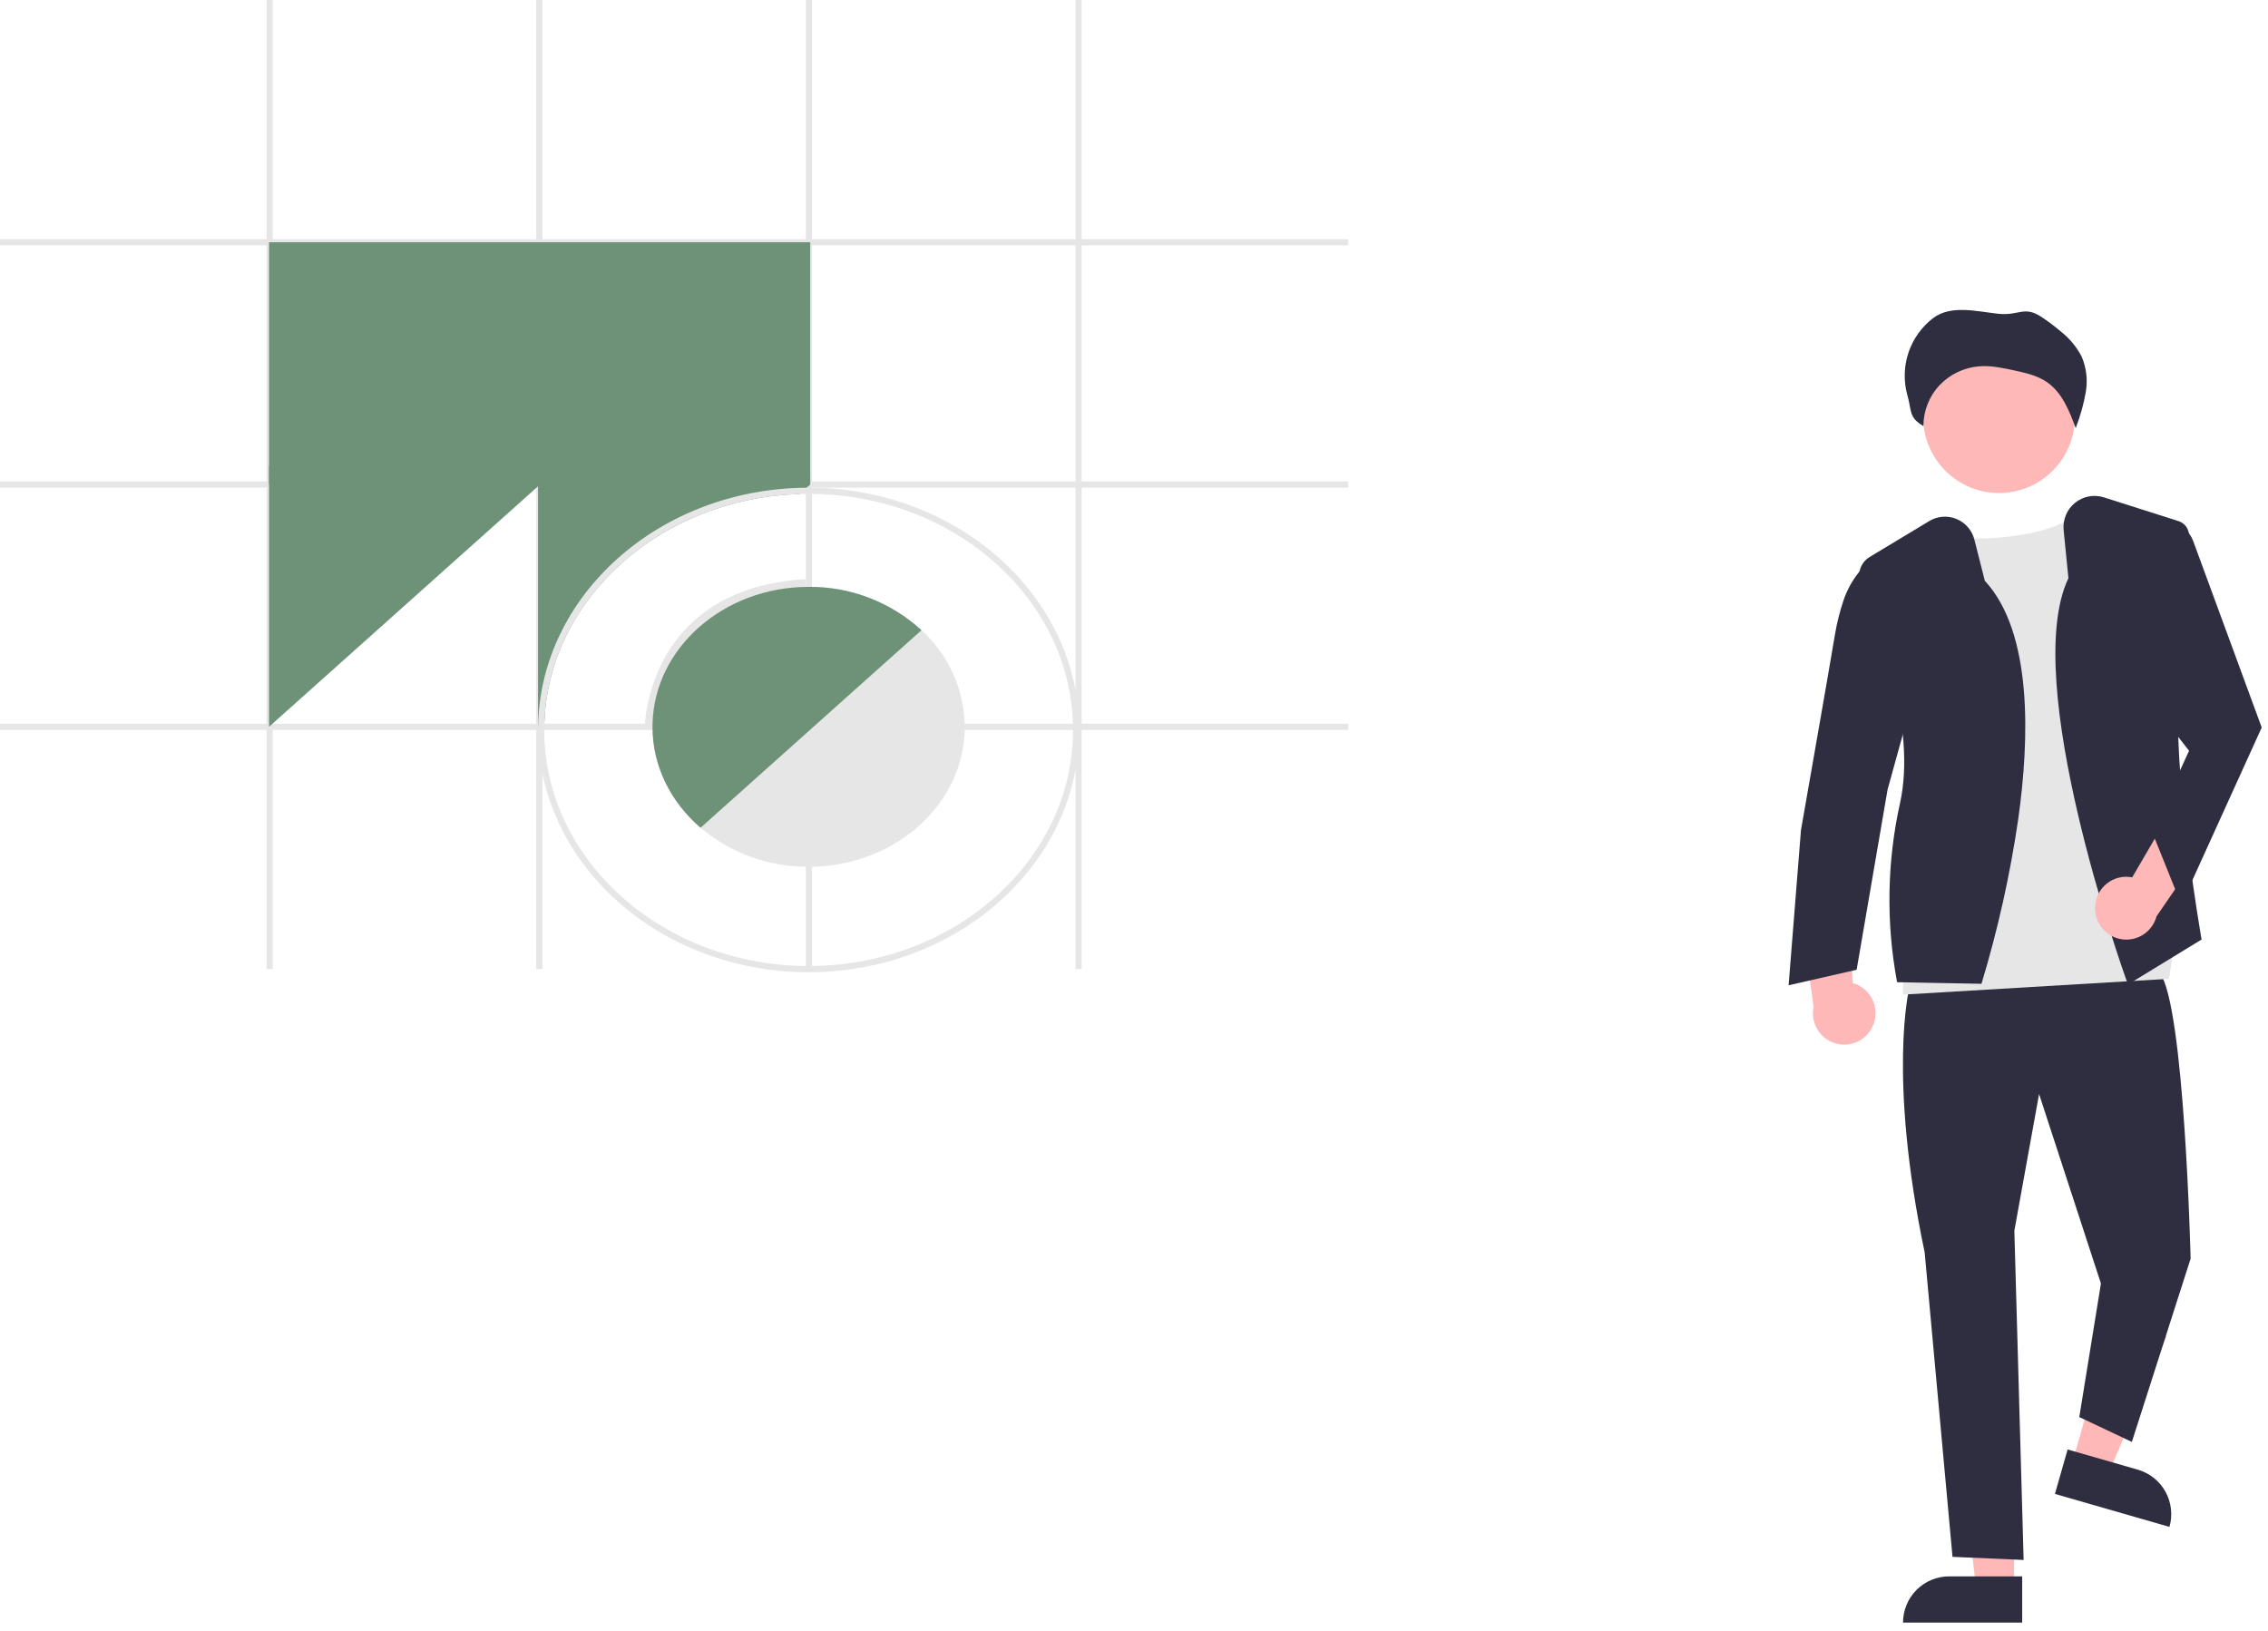
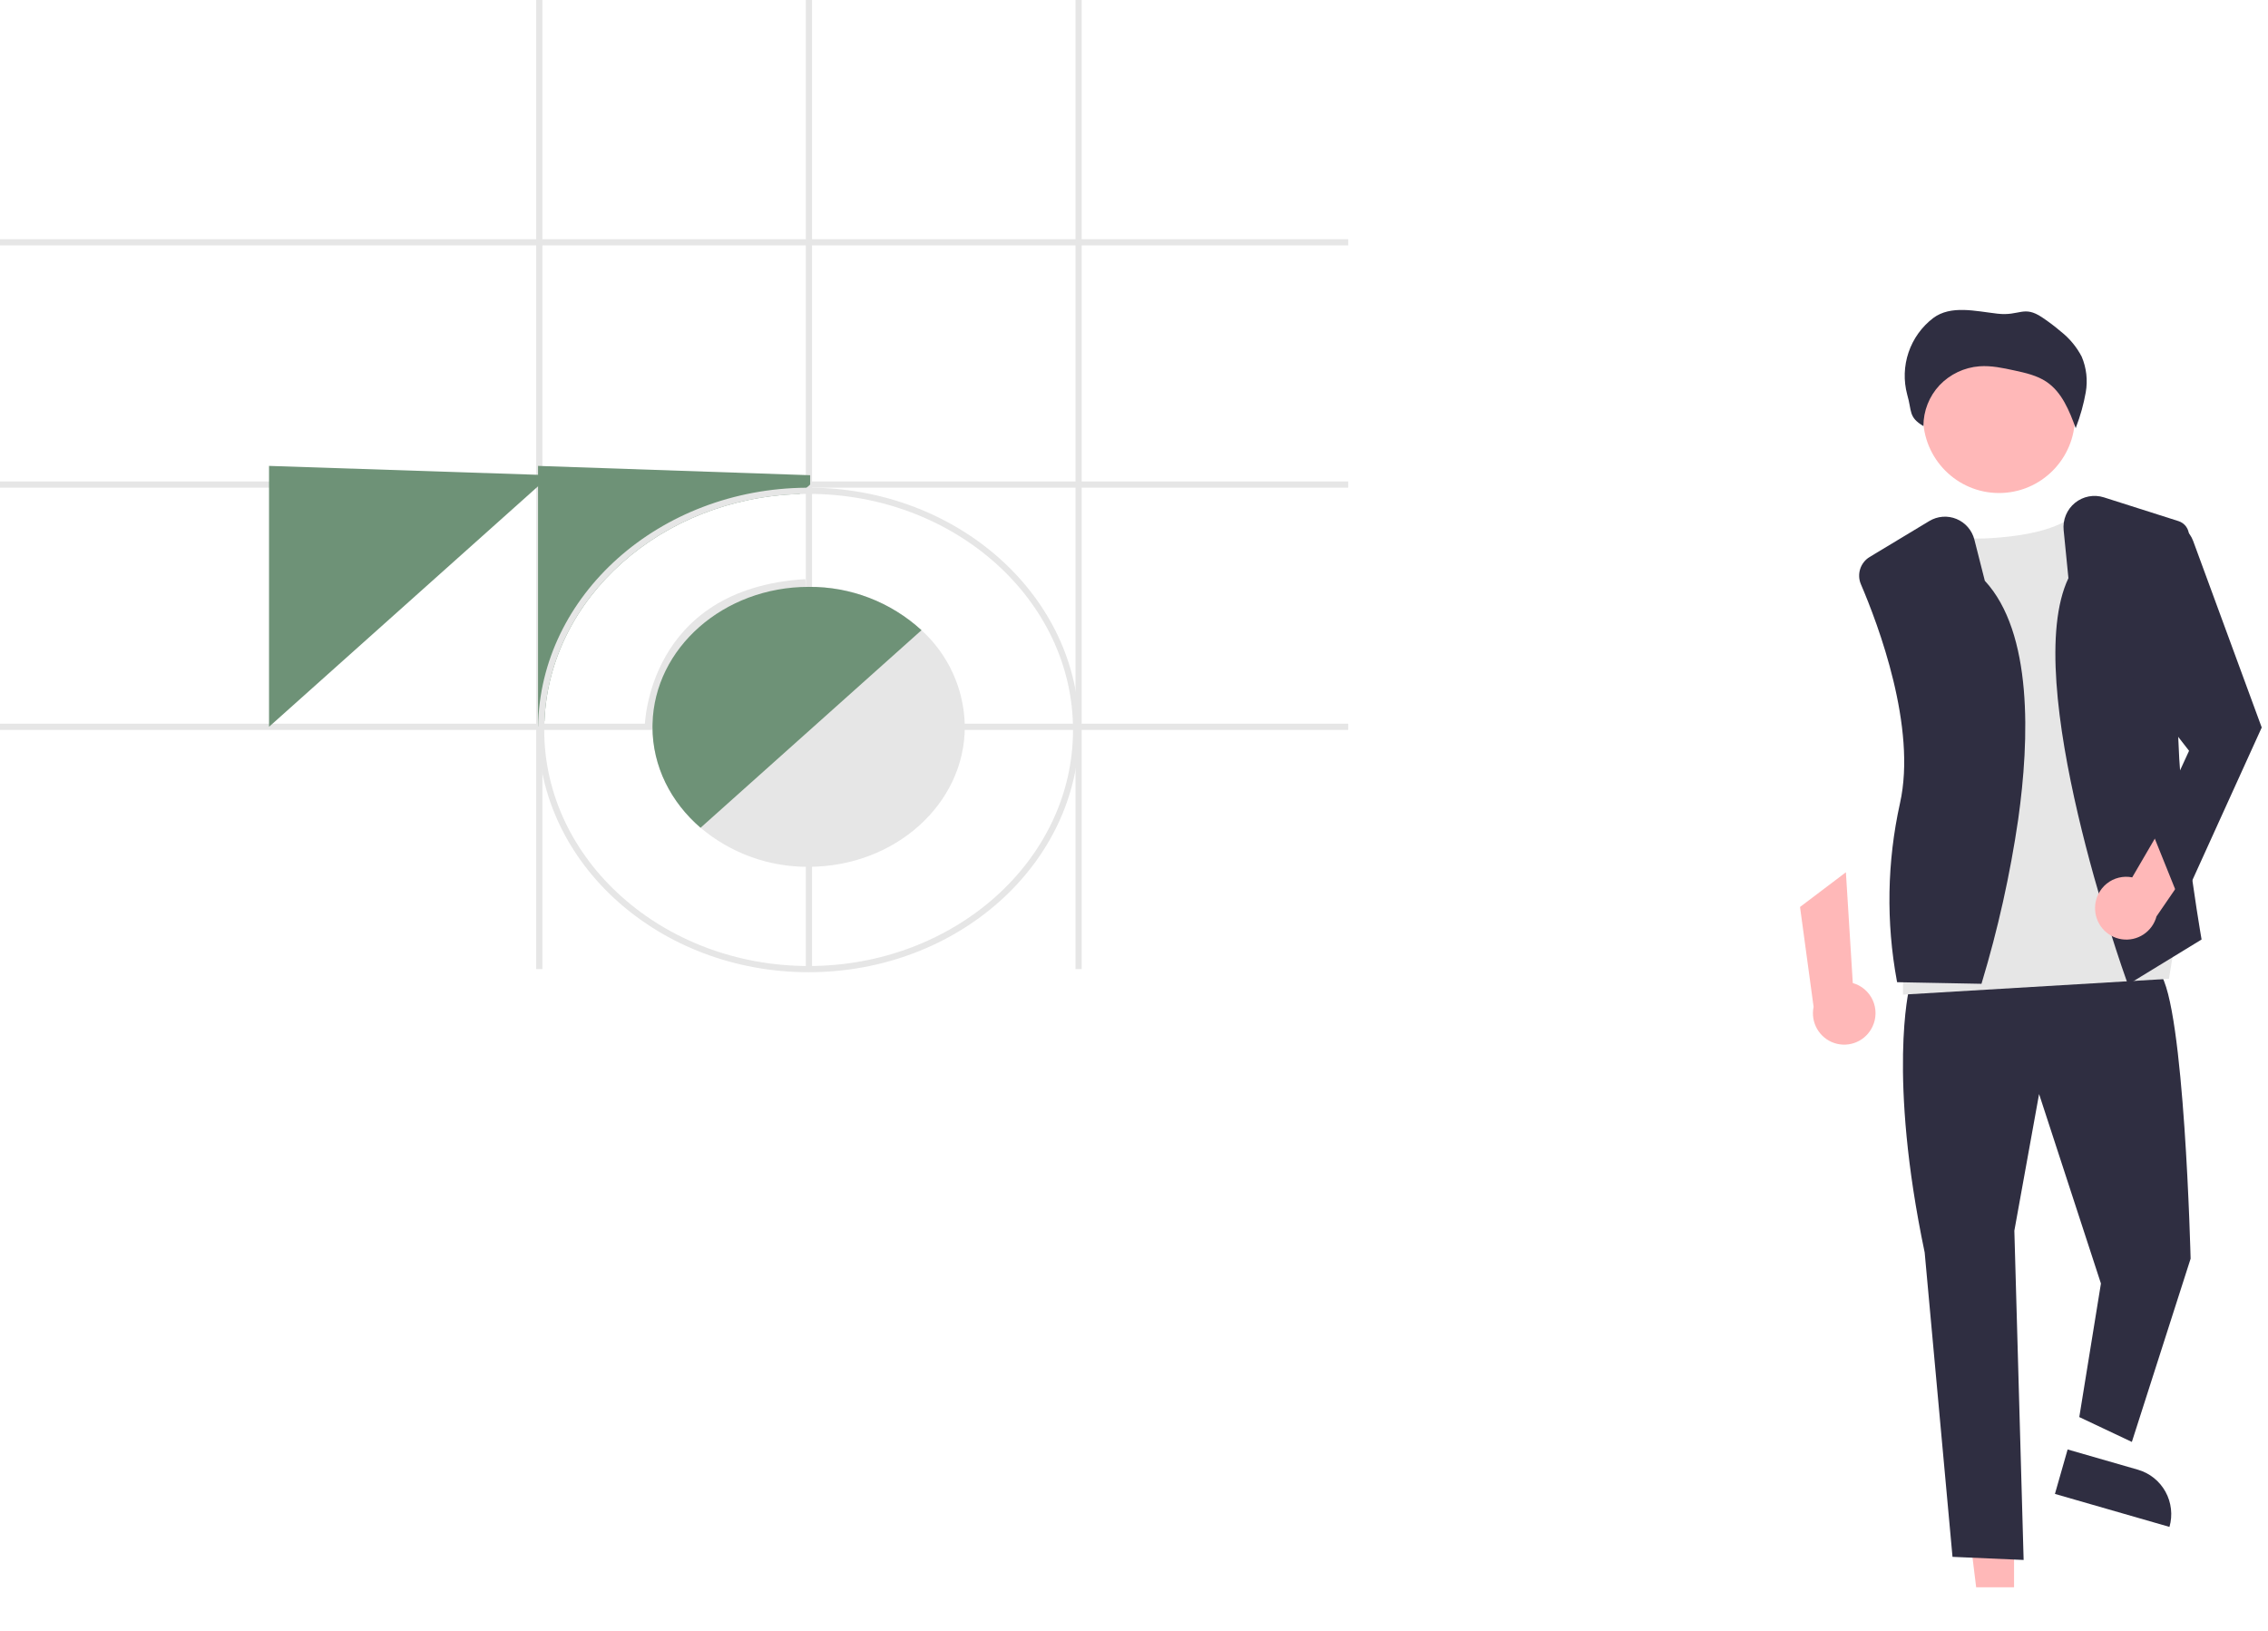
<svg xmlns="http://www.w3.org/2000/svg" width="253" height="182" viewBox="0 0 253 182" fill="none">
  <path d="M208.877 114.538C209.097 114.079 209.214 113.577 209.22 113.068C209.225 112.558 209.12 112.054 208.911 111.59C208.701 111.126 208.393 110.714 208.008 110.382C207.623 110.051 207.17 109.808 206.682 109.671L205.914 97.312L200.797 101.183L202.31 112.325C202.136 113.165 202.274 114.04 202.699 114.784C203.124 115.528 203.806 116.089 204.615 116.362C205.425 116.635 206.306 116.6 207.091 116.263C207.877 115.927 208.512 115.313 208.877 114.538Z" fill="#FFB8B8" />
-   <path d="M231.186 163.119L235.251 164.289L241.681 149.095L235.682 147.367L231.186 163.119Z" fill="#FFB8B8" />
  <path d="M242.009 170.344L229.232 166.664L230.648 161.705L238.488 163.963C239.797 164.34 240.904 165.224 241.564 166.421C242.224 167.618 242.384 169.029 242.009 170.344Z" fill="#2F2E41" />
  <path d="M224.673 177.078L220.444 177.078L218.432 160.691L224.673 160.692L224.673 177.078Z" fill="#FFB8B8" />
-   <path d="M217.422 175.863H225.578V181.022H212.287C212.287 180.344 212.42 179.674 212.678 179.048C212.936 178.422 213.314 177.853 213.791 177.374C214.268 176.895 214.834 176.515 215.457 176.256C216.08 175.997 216.748 175.863 217.422 175.863Z" fill="#2F2E41" />
  <path d="M212.976 110.272C212.976 110.272 210.562 119.974 214.701 139.726L217.806 173.685L225.74 174.031L224.705 137.3L227.464 122.053L234.363 143.191L231.949 158.091L237.813 160.864L244.367 140.419C244.367 140.419 243.677 112.004 240.917 108.539L212.976 110.272Z" fill="#2F2E41" />
  <path d="M222.995 55.002C227.674 55.002 231.467 51.192 231.467 46.491C231.467 41.791 227.674 37.98 222.995 37.98C218.316 37.98 214.522 41.791 214.522 46.491C214.522 51.192 218.316 55.002 222.995 55.002Z" fill="#FFB8B8" />
  <path d="M218.495 59.413C218.495 59.413 217.978 60.556 224.187 59.85C230.396 59.144 231.776 57.078 231.776 57.078L242.642 104.96L241.952 109.197L212.286 110.962V104.96L217.46 73.183L218.495 59.413Z" fill="#E6E6E6" />
  <path d="M221.035 109.754L211.631 109.576L211.601 109.444C210.387 102.878 210.504 96.134 211.946 89.615C213.845 81.166 209.529 69.708 207.585 65.174C207.357 64.635 207.329 64.031 207.509 63.473C207.688 62.915 208.062 62.441 208.562 62.138L215.219 58.126C215.672 57.853 216.182 57.69 216.709 57.65C217.235 57.61 217.764 57.695 218.253 57.897C218.741 58.099 219.176 58.413 219.522 58.813C219.869 59.214 220.117 59.691 220.247 60.205L221.411 64.791C226.772 70.582 226.396 82.458 225.134 91.41C224.232 97.577 222.875 103.667 221.074 109.631L221.035 109.754Z" fill="#2F2E41" />
-   <path d="M210.389 61.234L209.576 61.794C207.738 63.048 206.358 64.871 205.645 66.985C205.231 68.218 204.914 69.481 204.698 70.764C204.008 74.922 200.903 92.594 200.903 92.594L199.523 109.92L207.112 108.188L210.562 88.09L214.011 75.615L210.389 61.234Z" fill="#2F2E41" />
  <path d="M237.377 109.835L237.305 109.636C236.812 108.263 225.299 75.908 230.737 64.499L230.204 59.148C230.147 58.575 230.232 57.996 230.453 57.464C230.673 56.933 231.022 56.464 231.467 56.101C231.913 55.738 232.441 55.492 233.004 55.385C233.567 55.278 234.149 55.312 234.695 55.487L243.015 58.136C243.358 58.244 243.658 58.46 243.869 58.753C244.08 59.046 244.191 59.399 244.186 59.76C244.151 62.836 243.982 70.675 243.157 77.027C242.138 84.879 245.536 104.499 245.571 104.696L245.591 104.813L237.377 109.835Z" fill="#2F2E41" />
  <path d="M233.71 101.23C233.72 100.721 233.841 100.22 234.064 99.763C234.288 99.305 234.608 98.903 235.003 98.583C235.398 98.264 235.858 98.035 236.351 97.914C236.843 97.792 237.356 97.781 237.853 97.88L244.084 87.195L246.916 92.967L240.565 102.229C240.344 103.057 239.828 103.775 239.115 104.247C238.402 104.718 237.541 104.911 236.696 104.788C235.851 104.665 235.081 104.235 234.53 103.579C233.98 102.923 233.688 102.088 233.71 101.23Z" fill="#FFB8B8" />
  <path d="M241.779 58.117L242.225 58.221C242.777 58.349 243.288 58.612 243.713 58.988C244.138 59.364 244.464 59.84 244.66 60.374L252.3 81.161L243.331 100.912L240.054 92.769L244.194 83.76L236.777 74.23L241.779 58.117Z" fill="#2F2E41" />
  <path d="M231.583 47.663C232.07 46.402 232.434 45.096 232.671 43.764C232.906 42.424 232.749 41.044 232.219 39.792C231.65 38.698 230.853 37.738 229.883 36.979C229.218 36.411 228.52 35.883 227.793 35.399C225.743 34.033 225.297 35.276 222.838 34.996C220.379 34.717 217.624 34.006 215.654 35.481C214.379 36.453 213.422 37.785 212.905 39.307C212.389 40.829 212.336 42.471 212.753 44.023C213.302 45.901 212.865 46.52 214.561 47.535C214.56 45.845 215.2 44.218 216.351 42.985C217.526 41.748 219.117 40.992 220.814 40.864C222.122 40.769 223.424 41.049 224.704 41.328C225.946 41.598 227.222 41.882 228.275 42.585C230.019 43.749 230.838 45.829 231.557 47.78" fill="#2F2E41" />
  <path d="M150.398 80.738H0V81.431H150.398V80.738Z" fill="#E6E6E6" />
  <path d="M150.398 53.711H0V54.404H150.398V53.711Z" fill="#E6E6E6" />
  <path d="M150.398 26.684H0V27.377H150.398V26.684Z" fill="#E6E6E6" />
  <path d="M120.664 0H119.974V108.114H120.664V0Z" fill="#E6E6E6" />
  <path d="M90.583 0H89.894V108.114H90.583V0Z" fill="#E6E6E6" />
  <path d="M60.504 0H59.815V108.114H60.504V0Z" fill="#E6E6E6" />
-   <path d="M30.424 0H29.734V108.114H30.424V0Z" fill="#E6E6E6" />
-   <path d="M90.377 27.027H30.011V54.056H90.377V27.027Z" fill="#6E9277" />
  <path d="M30.011 51.977V81.084L61.401 53.016L30.011 51.977Z" fill="#6E9277" />
  <path d="M90.376 53.016V54.056L89.983 54.406L89.189 55.113C73.76 55.58 61.297 66.683 60.734 80.45L60.027 81.081L60.02 81.084V51.977L90.376 53.016Z" fill="#6E9277" />
  <path d="M90.204 54.406C90.131 54.406 90.055 54.406 89.983 54.41C73.57 54.514 60.231 66.406 60.027 81.085C60.02 81.203 60.02 81.317 60.02 81.435C60.02 96.339 73.56 108.463 90.204 108.463C106.847 108.463 120.387 96.339 120.387 81.435C120.387 66.531 106.847 54.406 90.204 54.406ZM90.204 107.77C73.943 107.77 60.71 95.957 60.71 81.435C60.71 81.106 60.717 80.78 60.734 80.454C61.297 66.687 73.76 55.584 89.189 55.117C89.524 55.103 89.862 55.099 90.204 55.099C106.464 55.099 119.697 66.912 119.697 81.435C119.697 95.957 106.464 107.77 90.204 107.77Z" fill="#E6E6E6" />
  <path d="M73.647 81.091L71.922 81.081C71.923 80.927 72.199 65.668 89.842 64.609L89.945 66.339C73.944 67.299 73.651 80.528 73.647 81.091Z" fill="#E6E6E6" />
  <path d="M107.618 80.741C107.552 78.766 107.09 76.824 106.262 75.032C105.434 73.239 104.255 71.633 102.796 70.307C99.366 67.165 94.882 65.439 90.24 65.473H90.205C80.729 65.473 72.996 72.289 72.792 80.741C72.785 80.855 72.785 80.973 72.785 81.087C72.785 85.509 74.845 89.504 78.149 92.346C81.523 95.194 85.798 96.738 90.205 96.701H90.24C99.829 96.684 107.625 89.688 107.625 81.087C107.625 80.973 107.625 80.855 107.618 80.741Z" fill="#E6E6E6" />
  <path d="M102.796 70.307L102.278 70.768L78.666 91.885L78.149 92.346C74.845 89.504 72.785 85.509 72.785 81.087C72.785 80.973 72.785 80.855 72.792 80.741C72.996 72.289 80.729 65.473 90.205 65.473H90.24C94.882 65.439 99.366 67.165 102.796 70.307Z" fill="#6E9277" />
</svg>